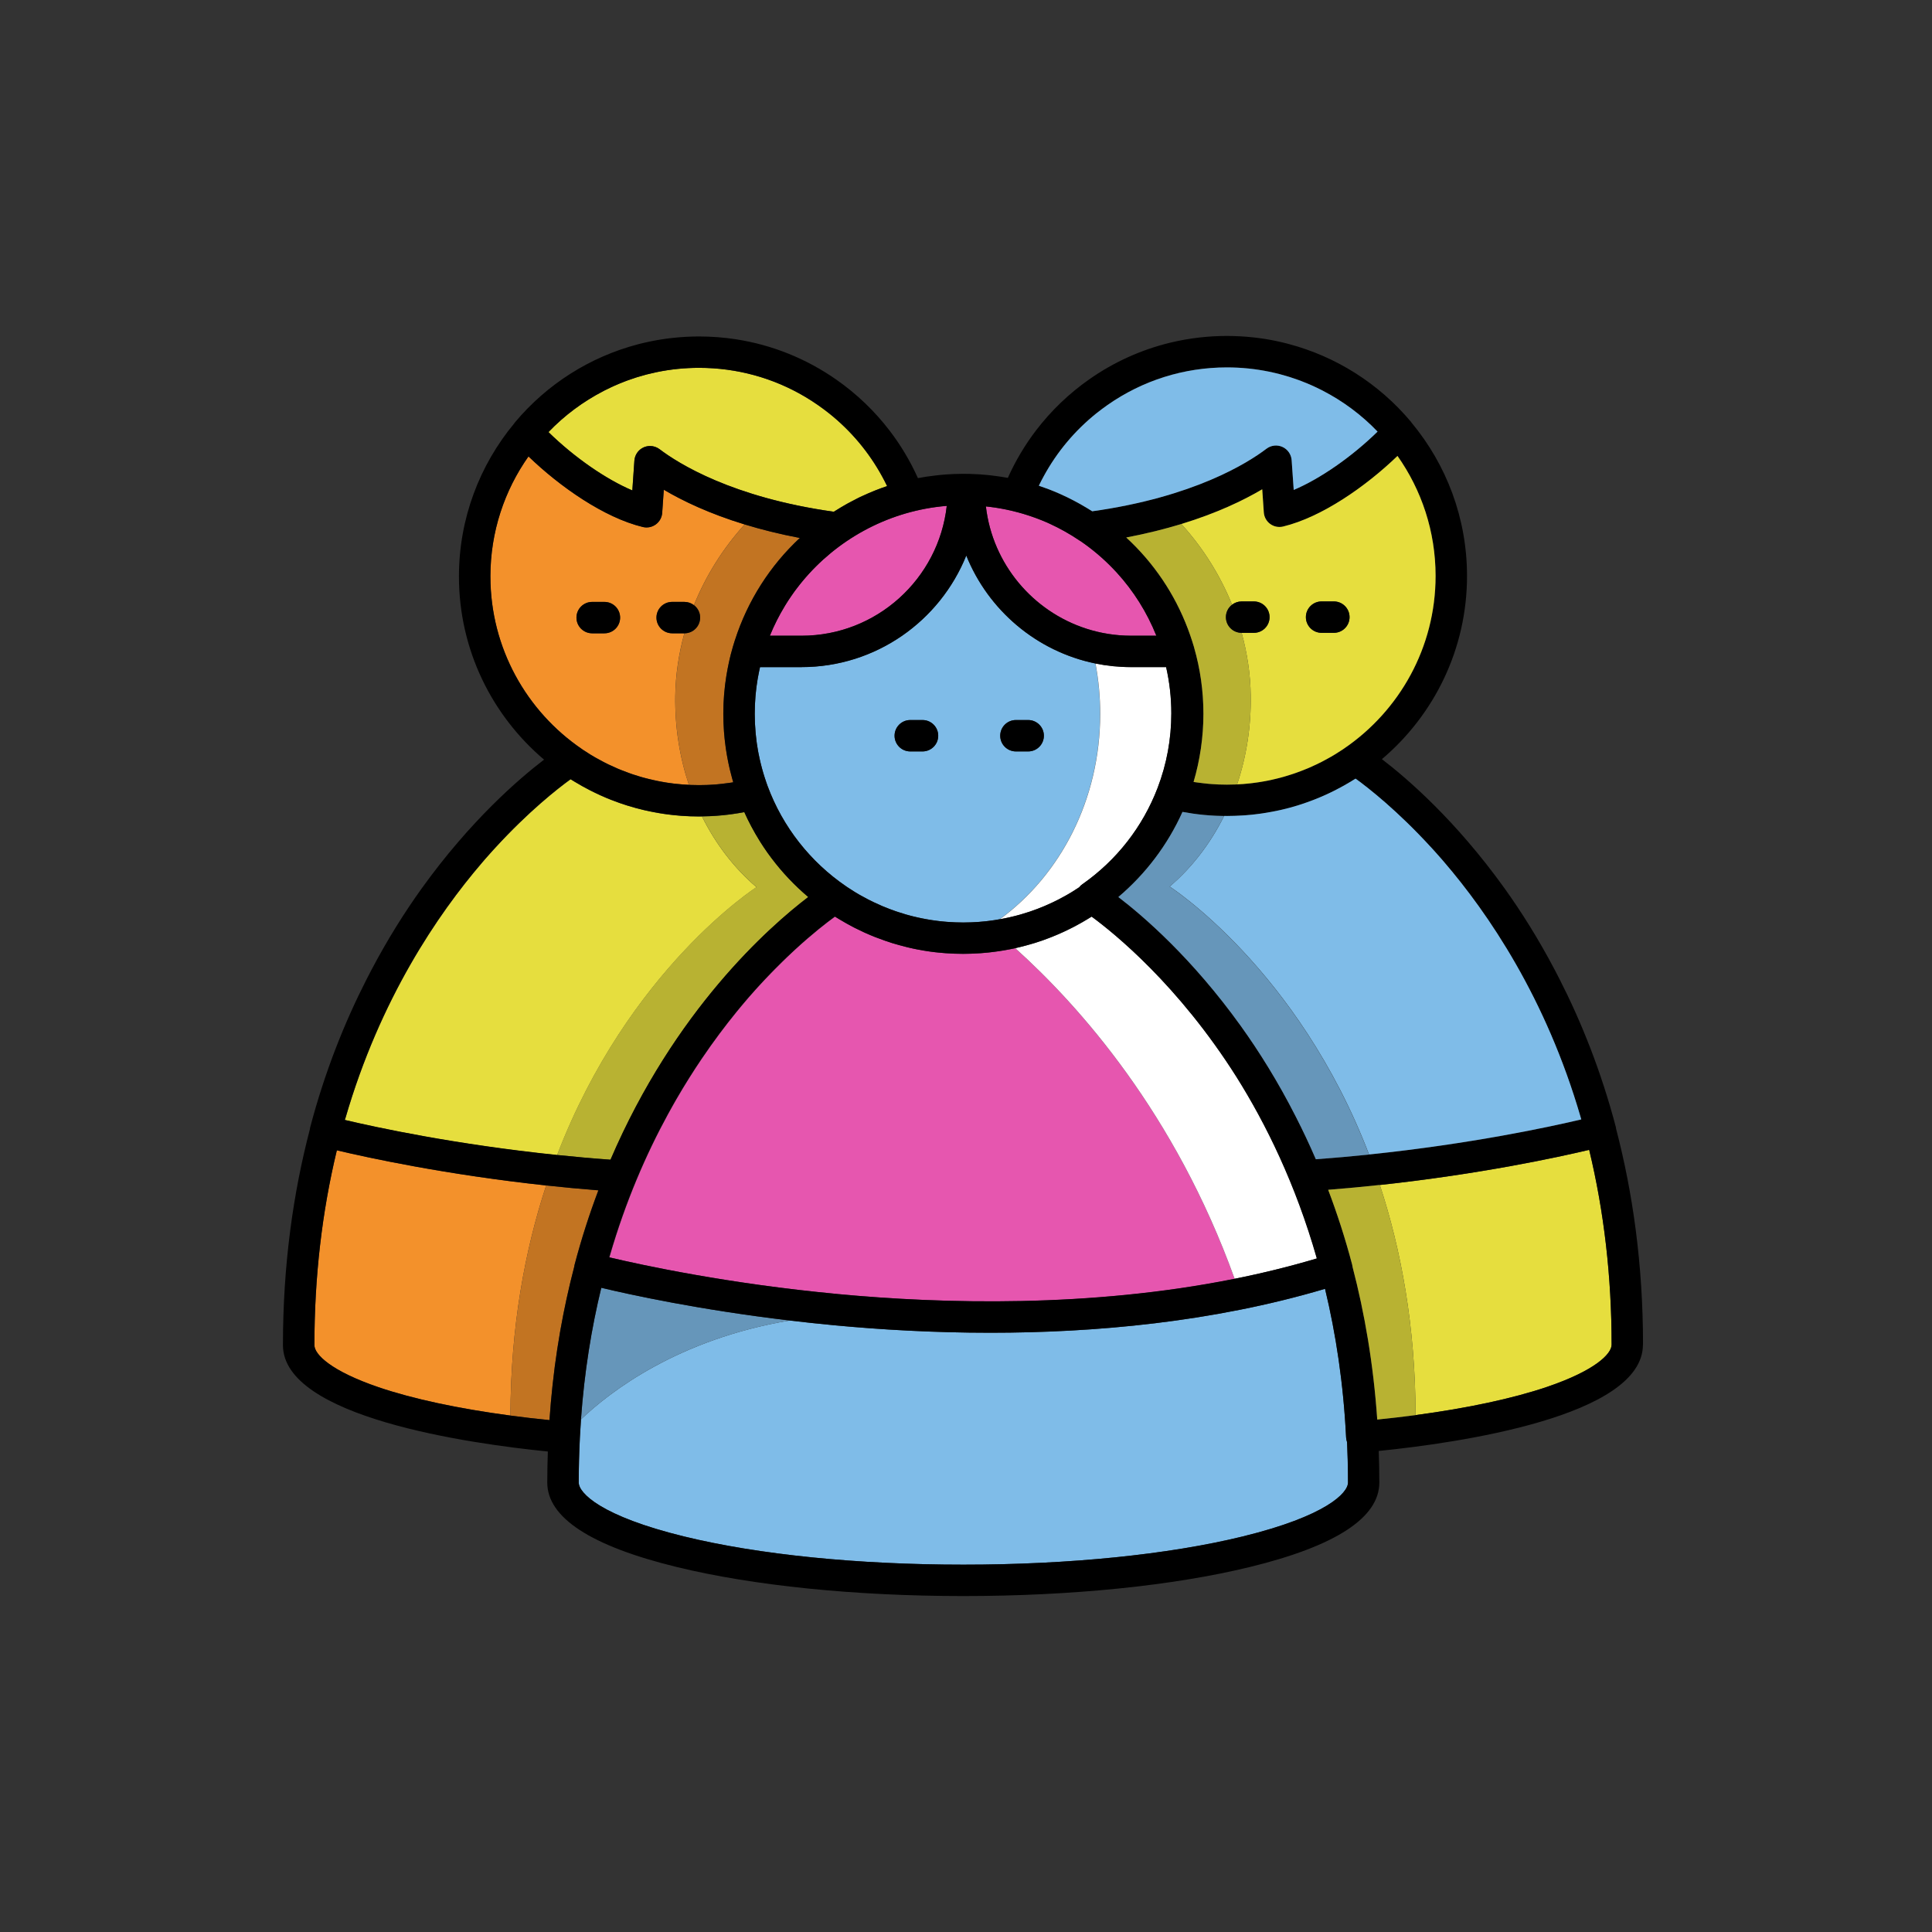
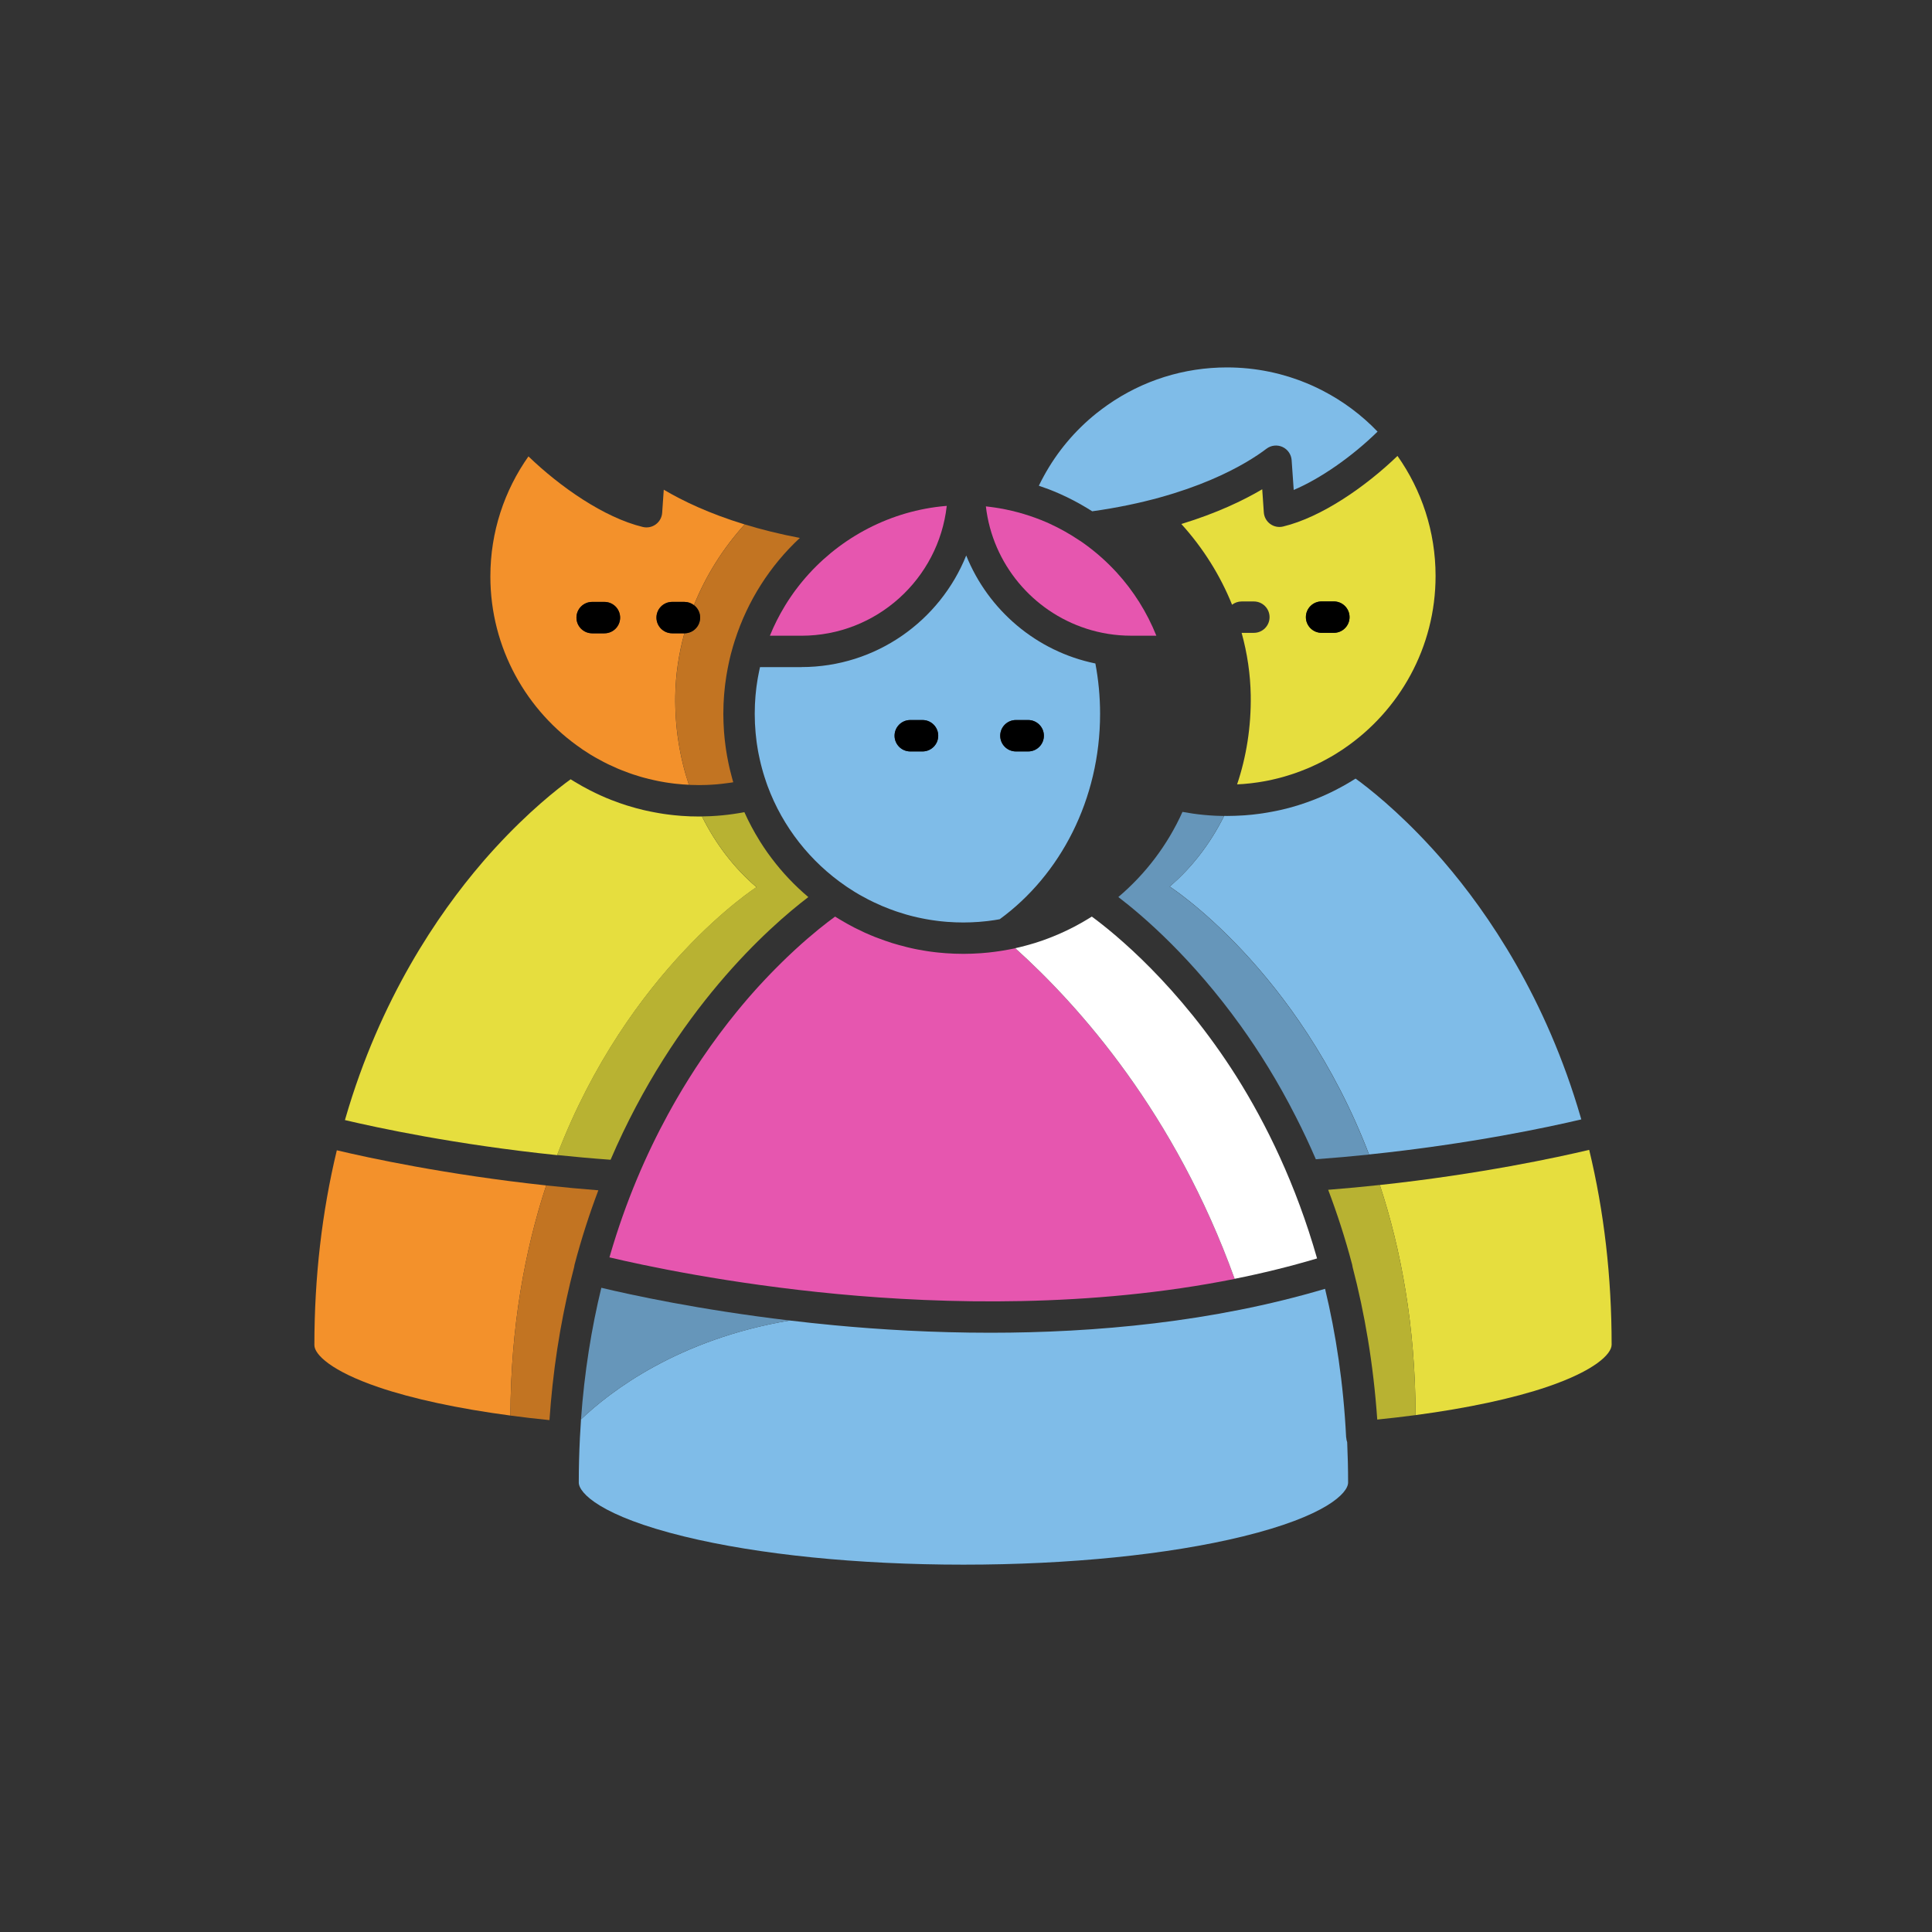
<svg xmlns="http://www.w3.org/2000/svg" id="Layer_1" data-name="Layer 1" viewBox="0 0 800 800">
  <rect x="0" y="0" width="800" height="800" fill="#333333" stroke="none" />
  <defs>
    <style>
      .cls-1 {
        fill: #fff;
      }

      .cls-2 {
        fill: #e656af;
      }

      .cls-3 {
        fill: #6696ba;
      }

      .cls-4 {
        fill: #b8b232;
      }

      .cls-5 {
        fill: #c27422;
      }

      .cls-6 {
        fill: #7fbce8;
      }

      .cls-7 {
        fill: #f3912b;
      }

      .cls-8 {
        fill: #e6de3e;
      }
    </style>
  </defs>
  <path class="cls-7" d="M139.47,476.32c-6.16,25.55-9.29,52.57-9.29,80.67,0,3.86,6.95,10.74,26.53,17.41,14.2,4.84,33.12,8.89,54.64,11.75.11-36.72,5.96-68.38,14.81-95.29-41.57-4.49-73.63-11.45-86.69-14.55Z" />
  <path class="cls-8" d="M313.2,367.34v-.02c-9.13-7.79-16.82-17.75-22.53-29.24-.4,0-.81.02-1.21.02-1.06,0-2.11-.02-3.16-.06-.13,0-.26,0-.39,0-.18,0-.36-.02-.54-.03h0c-.8-.03-1.59-.07-2.39-.13,0,0,0,0,0,0-.29-.02-.58-.03-.86-.05h0c-.52-.04-1.04-.09-1.56-.14-.48-.04-.96-.08-1.43-.13-.33-.03-.67-.08-1-.11,0,0,0,0,0,0-.68-.08-1.36-.16-2.03-.25,0,0,0,0,0,0-.43-.06-.86-.12-1.28-.18,0,0,0,0,0,0-.56-.08-1.12-.18-1.68-.27-.08-.01-.16-.02-.24-.04-.7-.12-1.4-.24-2.1-.38-.02,0-.03,0-.05-.01-.51-.1-1.02-.2-1.53-.3,0,0,0,0-.01,0-.56-.12-1.12-.24-1.67-.36,0,0-.01,0-.02,0-.36-.08-.72-.17-1.08-.25-.01,0-.02,0-.03,0-2.05-.49-4.09-1.04-6.11-1.67-.01,0-.02,0-.03-.01-.18-.05-.35-.11-.53-.16,0,0-.02,0-.03,0-2.21-.69-4.39-1.47-6.54-2.31-.02,0-.04-.01-.06-.02-.01,0-.02,0-.03-.01,0,0-.02,0-.03-.01-2.97-1.17-5.89-2.5-8.74-3.96-.02-.01-.04-.02-.06-.03-1.05-.54-2.09-1.1-3.12-1.67-1.03-.58-2.05-1.17-3.06-1.78,0,0-.02-.01-.03-.02-.04-.02-.07-.04-.11-.07-.01,0-.03-.02-.04-.02-.54-.33-1.08-.65-1.61-.98-5.56,4.03-17.37,13.33-31.07,28.25-.29.31-.58.63-.87.95-.43.48-.87.96-1.3,1.44-.75.84-1.51,1.69-2.27,2.56-.04.04-.07.08-.11.13-.33.38-.67.78-1,1.17-18.33,21.34-42.28,56.44-56.61,105.85-.07.25-.15.51-.22.76,13.16,3.11,45.74,10.15,87.87,14.52,29.53-76.99,82.54-110.93,82.54-110.93Z" />
  <path class="cls-6" d="M331.87,276.24h-17.16c-.02.1-.05.2-.07.31-.11.49-.22.98-.32,1.47-.17.84-.34,1.69-.49,2.53-.06.36-.12.71-.18,1.07-.14.86-.27,1.73-.39,2.6-.03.21-.05.41-.08.62-.12.97-.22,1.95-.31,2.93-.02.24-.04.48-.06.71-.08,1.04-.15,2.08-.2,3.13,0,.21-.02.42-.02.63-.04,1.1-.07,2.21-.07,3.32h0c0,1.21.03,2.42.08,3.63,0,.18.01.35.02.53.05,1.11.13,2.22.23,3.33.02.27.05.54.07.82.1,1.04.22,2.07.35,3.11.04.34.09.68.14,1.02.14.98.3,1.96.47,2.93.07.38.15.76.22,1.14.15.76.31,1.53.48,2.28.13.58.26,1.15.4,1.73.16.64.32,1.28.49,1.91.18.68.37,1.35.57,2.03.17.57.34,1.15.53,1.72.24.76.49,1.51.75,2.26.17.49.34.98.52,1.47,6.28,16.98,17.76,31.47,32.49,41.52.23.15.45.31.68.46.88.59,1.77,1.16,2.66,1.71.18.11.37.23.55.34.29.18.58.35.88.52.22.13.44.26.66.39.21.12.42.24.62.35.93.53,1.87,1.04,2.82,1.53.19.1.39.2.58.3,0,0,0,0,0,0,.7.36,1.41.7,2.12,1.04,1.02.49,2.05.96,3.09,1.4,0,0,0,0,0,0,.19.08.37.16.56.24,1.75.74,3.53,1.41,5.34,2.04.25.09.5.17.75.25.11.04.23.07.34.11.84.28,1.68.54,2.53.79.06.02.13.04.19.06.22.07.44.13.66.2.31.09.62.17.93.25.2.05.41.11.61.17.31.08.63.16.94.24.09.02.18.05.27.07.67.17,1.34.32,2.01.47.57.13,1.14.25,1.71.36.38.08.76.15,1.14.22.03,0,.06.01.09.02.64.12,1.29.23,1.94.34.37.06.73.12,1.1.17.36.05.73.1,1.09.15.42.06.84.12,1.27.17.31.04.63.07.94.11.54.06,1.09.11,1.64.16.33.03.66.07,1,.09.08,0,.16.01.24.02.02,0,.05,0,.07,0,.93.07,1.87.12,2.81.16.22,0,.45.02.67.03.03,0,.06,0,.1,0,.98.03,1.97.06,2.95.06s1.97-.02,2.95-.06c.26,0,.51-.02.77-.03.94-.04,1.87-.09,2.8-.16.11,0,.21-.02.32-.03.88-.07,1.76-.16,2.63-.25.32-.03.63-.07.95-.11.79-.09,1.57-.2,2.35-.32.37-.06.74-.12,1.11-.18.4-.06.8-.14,1.2-.21,25.05-18.28,41.56-49.55,41.56-85.06,0-7.15-.68-14.11-1.95-20.84-24.38-4.99-44.38-22.09-53.48-44.71-10.87,27.05-37.36,46.2-68.25,46.2ZM420.67,298.15h5.08c3.59,0,6.5,2.91,6.5,6.5s-2.91,6.5-6.5,6.5h-5.08c-3.59,0-6.5-2.91-6.5-6.5s2.91-6.5,6.5-6.5ZM388.5,304.65c0,3.59-2.91,6.5-6.5,6.5h-5.08c-3.59,0-6.5-2.91-6.5-6.5s2.91-6.5,6.5-6.5h5.08c3.59,0,6.5,2.91,6.5,6.5Z" />
  <path class="cls-7" d="M240.89,310.11s.01.01.02.02c.21.15.43.29.64.43.88.59,1.77,1.16,2.66,1.71.19.12.37.23.56.35,0,0,0,0,.01,0,.15.09.3.18.46.27.36.21.72.43,1.08.64.21.12.41.23.62.35.93.53,1.87,1.04,2.82,1.53.19.1.39.2.58.3.31.16.61.31.92.46.25.13.5.25.76.38,0,0,0,0,0,0,0,0,0,0,0,0,1.16.56,2.33,1.09,3.52,1.6.19.08.38.16.57.24.5.21,1.01.4,1.51.61.93.37,1.87.72,2.81,1.06.34.12.67.25,1.01.36.25.09.51.17.76.26.94.31,1.89.61,2.84.89.3.09.59.18.89.26,0,0,0,0,0,0,.19.05.38.1.56.15.32.09.65.18.97.26.41.11.82.21,1.23.31.66.16,1.32.32,1.98.46.57.13,1.15.25,1.72.37.41.08.83.16,1.24.24.64.12,1.29.23,1.94.34.36.06.72.12,1.09.17.79.12,1.58.22,2.37.32h0c.18.02.37.04.55.06.13.01.26.03.39.04.88.1,1.75.18,2.64.25.1,0,.21.02.31.02.78.06,1.55.1,2.33.14,0,0,0,0,0,0-3.82-11.39-5.84-23.85-5.64-36.88.14-8.68,1.42-17.38,3.77-25.86h-5.07c-3.59,0-6.5-2.91-6.5-6.5s2.91-6.5,6.5-6.5h5.08c1.49,0,2.86.51,3.95,1.35,4.87-12.06,11.95-23.44,21-33.42-14.64-4.47-25.62-9.72-33.49-14.38l-.66,9.57c-.13,1.91-1.1,3.66-2.64,4.79-1.54,1.13-3.51,1.53-5.37,1.08-16.07-3.88-34.34-16.68-47.36-29.23-9.93,14.07-15.77,31.21-15.77,49.7,0,29.64,15.01,55.84,37.83,71.41ZM245.2,249.24h5.08c3.59,0,6.5,2.91,6.5,6.5s-2.91,6.5-6.5,6.5h-5.08c-3.59,0-6.5-2.91-6.5-6.5s2.91-6.5,6.5-6.5Z" />
  <path class="cls-6" d="M557.41,595.27c-1.11-22.48-4.25-43-8.73-61.6-46.52,13.82-95.43,18.19-138.61,18.19-23.78,0-45.81-1.32-64.76-3.11-6.32-.6-12.43-1.26-18.31-1.96-46.34,7.79-74.37,29.44-86.42,40.94,0,0,0,0,0,0,0,.1-.01.2-.02.3,0,.04,0,.08,0,.13-.17,2.39-.31,4.8-.43,7.23-.3,6.11-.47,12.27-.47,18.49,0,4.34,9.18,13.92,43.6,22.33,30.82,7.53,71.9,11.68,115.68,11.68s84.86-4.15,115.68-11.68c34.41-8.41,43.6-17.99,43.6-22.33,0-5.68-.14-11.24-.38-16.69-.23-.61-.36-1.26-.39-1.92Z" />
  <path class="cls-2" d="M511.23,529.53c-24.64-68.45-64.2-112.91-90.83-136.89-.41.09-.82.17-1.23.26-.32.07-.65.13-.97.19-.17.03-.35.07-.52.1-.74.14-1.48.28-2.22.4,0,0-.01,0-.02,0-.61.1-1.23.2-1.84.29,0,0,0,0,0,0-.43.06-.87.12-1.3.18-.07,0-.14.02-.21.03-.6.08-1.2.16-1.8.22-.34.04-.68.08-1.02.12-.99.1-1.98.19-2.98.26-.09,0-.18.02-.27.02-.11,0-.22.01-.34.02-.09,0-.18,0-.27.01-.1,0-.21.01-.31.02-.69.04-1.38.08-2.07.11-.31.01-.62.03-.93.04-1.05.03-2.1.06-3.16.06s-2.11-.02-3.16-.06c-.13,0-.26,0-.39,0-.18,0-.36-.02-.54-.03-.8-.03-1.59-.07-2.38-.13,0,0,0,0,0,0-.29-.02-.58-.03-.86-.05-.35-.03-.7-.06-1.05-.09-.65-.05-1.3-.1-1.94-.17-.18-.02-.37-.04-.55-.06-.15-.02-.31-.04-.46-.05-.01,0-.03,0-.04,0-.67-.08-1.33-.16-1.99-.25-.43-.06-.87-.12-1.3-.18-.63-.09-1.25-.2-1.87-.3,0,0,0,0,0,0-.73-.12-1.46-.25-2.19-.39h-.02c-.5-.1-1.01-.2-1.51-.3-.54-.11-1.09-.23-1.63-.36-.03,0-.05-.01-.08-.02,0,0,0,0,0,0-.35-.08-.71-.16-1.06-.25h-.01c-.38-.09-.75-.2-1.13-.29-1.66-.42-3.31-.87-4.95-1.37-.03,0-.06-.02-.1-.03,0,0,0,0-.01,0-.17-.05-.34-.1-.51-.16,0,0,0,0,0,0-.94-.3-1.88-.61-2.81-.94-1.03-.36-2.05-.74-3.07-1.13-.24-.09-.49-.18-.74-.28,0,0-.02,0-.02,0,0,0,0,0,0,0,0,0,0,0-.01,0-.01,0-.02,0-.03-.01-1.39-.55-2.77-1.14-4.14-1.75-.09-.04-.19-.08-.28-.12-.35-.16-.69-.34-1.04-.5-.93-.44-1.86-.88-2.78-1.34-.17-.08-.34-.16-.51-.25,0,0,0,0,0,0-.58-.3-1.15-.62-1.73-.93-.37-.2-.74-.39-1.11-.6-.1-.05-.2-.1-.3-.16-1.04-.58-2.06-1.18-3.08-1.79-.01,0-.02-.01-.04-.02-.02-.02-.05-.03-.07-.05-.55-.34-1.11-.67-1.66-1.02,0,0,0,0,0,0,0,0,0,0,0,0-3.45,2.51-9.32,7.05-16.56,13.71,0,0,0,0-.01.01-1.05.96-2.12,1.97-3.22,3.02-.12.12-.24.23-.36.35-.51.49-1.02.98-1.54,1.49-.04.04-.09.09-.13.13-.95.93-1.92,1.89-2.9,2.89-.26.26-.52.52-.78.79-.39.4-.79.81-1.19,1.22-.37.38-.74.77-1.12,1.17-.34.36-.68.71-1.02,1.07-.73.77-1.46,1.55-2.2,2.36-.31.34-.62.67-.93,1.01-.42.46-.84.93-1.26,1.4-.76.85-1.53,1.72-2.3,2.6-.31.36-.63.73-.94,1.09-.71.83-1.43,1.67-2.15,2.54-.01.02-.03.03-.04.05-.68.81-1.37,1.64-2.05,2.48-4.64,5.69-9.56,12.2-14.51,19.53-3.49,5.16-7,10.72-10.45,16.69-.2.34-.39.68-.59,1.03-.34.6-.69,1.21-1.03,1.82-.59,1.06-1.19,2.12-1.78,3.21-.03.05-.05.1-.08.14-9.05,16.58-17.54,36.05-24.05,58.48-.08.28-.16.55-.24.83.03,0,.06.01.09.02,13.91,3.29,49.24,10.91,94.46,15.17,43.84,4.13,104.56,5.7,164.44-6.29Z" />
  <path class="cls-1" d="M511.23,529.53c11.45-2.29,22.87-5.08,34.14-8.44-8.77-30.74-21.08-55.74-33.29-75.18-24-37.95-50.46-59.38-59.98-66.37-.56.35-1.12.69-1.68,1.03,0,0,0,0,0,0,0,0-.02.01-.03.02-.56.34-1.14.67-1.71,1.01-.29.17-.58.35-.88.51-.25.14-.51.28-.76.42-.62.35-1.25.69-1.88,1.03-.19.1-.39.2-.58.3-3.94,2.05-8.01,3.82-12.16,5.31-.31.11-.62.23-.94.34-.4.14-.8.26-1.19.39-.54.18-1.09.37-1.63.54,0,0-.01,0-.02,0-.15.05-.3.09-.45.14,0,0-.01,0-.02,0-.41.13-.82.24-1.23.36-1.37.4-2.75.78-4.14,1.12-.28.07-.56.15-.84.21,0,0-.01,0-.02,0-.34.08-.68.16-1.02.24-.17.04-.34.08-.51.12,26.64,23.98,66.19,68.44,90.83,136.89Z" />
-   <path class="cls-1" d="M413.99,380.65c.24-.04.48-.08.72-.13.18-.03.35-.07.53-.1.24-.05.48-.09.72-.14.46-.09.92-.19,1.38-.29.1-.02.2-.04.31-.07.68-.15,1.36-.31,2.04-.48.07-.02.14-.04.21-.05.33-.08.66-.16.98-.25.52-.14,1.04-.28,1.56-.42.27-.08.54-.16.81-.24.1-.03.2-.07.31-.1.88-.26,1.76-.53,2.63-.82.06-.02.13-.04.19-.06.17-.06.35-.12.52-.18.04-.01.08-.03.12-.04,1.78-.61,3.53-1.28,5.26-2.01.17-.07.34-.15.52-.22.19-.08.37-.17.56-.25,1.59-.69,3.16-1.43,4.7-2.21.17-.09.34-.18.51-.26.99-.51,1.97-1.04,2.94-1.6.18-.1.36-.2.54-.31.28-.17.57-.34.85-.5.24-.14.49-.28.73-.43.14-.09.28-.17.42-.26.62-.38,1.23-.78,1.84-1.18.32-.21.64-.4.96-.62.22-.28.45-.54.72-.78.2-.18.41-.35.63-.5,14.2-9.96,24.97-23.76,31.15-39.89,3.77-9.85,5.68-20.24,5.68-30.87,0-6.56-.75-12.97-2.15-19.15h-14.49c-5.06,0-9.99-.51-14.77-1.49,1.27,6.73,1.95,13.7,1.95,20.84,0,35.52-16.52,66.78-41.56,85.06Z" />
-   <path class="cls-8" d="M261.82,203.07l.85-12.34c.17-2.38,1.62-4.48,3.8-5.47.86-.39,1.77-.58,2.69-.58,1.4,0,2.78.45,3.93,1.32,7.74,5.88,30.08,20,72.12,25.9.01,0,.03,0,.04,0,.55-.35,1.1-.68,1.65-1.02.39-.24.78-.48,1.17-.72.69-.41,1.38-.81,2.08-1.21.25-.14.5-.28.74-.42,1.25-.69,2.52-1.36,3.79-1.99.11-.05.21-.12.32-.17.39-.19.78-.39,1.17-.58.34-.16.68-.31,1.01-.46,3.31-1.54,6.69-2.89,10.14-4.05-.65-1.35-1.33-2.67-2.05-3.97-5.47-10.03-12.87-18.87-21.87-26.07-.06-.05-.13-.1-.2-.15-1.39-1.11-2.82-2.18-4.29-3.2-1.82-1.27-3.68-2.47-5.57-3.6-13.27-7.86-28.32-11.98-43.92-11.98-5.92,0-11.75.6-17.44,1.77,0,0-.01,0-.02,0-1.39.29-2.77.61-4.14.96-.1.03-.2.06-.3.08-1.25.33-2.49.68-3.71,1.06-.25.08-.49.16-.73.24-1.03.33-2.05.68-3.06,1.04-.45.16-.89.33-1.33.5-.76.29-1.52.59-2.28.91-.68.28-1.35.57-2.02.87-.47.21-.93.42-1.4.64-.92.43-1.84.87-2.75,1.34-.14.07-.27.14-.4.21-8.39,4.33-16.1,10.03-22.77,16.99,0,0,.02.02.03.03,10.62,10.41,23.74,19.49,34.69,24.13Z" />
  <path class="cls-3" d="M249,533.24c-4.04,16.62-7.01,34.77-8.42,54.49,12.06-11.51,40.08-33.16,86.42-40.94-37.62-4.47-65.88-10.65-78.01-13.55Z" />
  <path class="cls-2" d="M332.28,240.69c-.17.2-.33.4-.49.6-.34.42-.68.84-1.01,1.26-.53.68-1.06,1.37-1.58,2.07-.13.18-.26.36-.39.54-.39.54-.77,1.08-1.14,1.62-.35.51-.69,1.02-1.03,1.53-.2.3-.39.59-.58.89-.31.49-.62.99-.93,1.49-.07.11-.14.23-.21.35-2.34,3.86-4.39,7.91-6.11,12.15,0,.01-.01.03-.02.05h13.08c31.09,0,56.78-23.55,60.16-53.76-.18.01-.35.03-.53.04-.57.05-1.13.1-1.69.16-.09,0-.18.02-.27.03-22.59,2.49-43.09,13.89-57.25,30.97Z" />
  <path class="cls-2" d="M449.85,260.32c5.84,1.88,12.06,2.91,18.52,2.91h10.45c-3.86-9.66-9.43-18.5-16.37-26.12-.22-.24-.44-.47-.66-.7-.3-.32-.61-.64-.91-.96-4.07-4.23-8.59-8.06-13.48-11.41-.11-.06-.22-.12-.33-.19-3.98-2.7-8.16-5.04-12.49-7.03-.39-.18-.78-.36-1.18-.53-6.16-2.66-12.68-4.63-19.45-5.81-1.24-.22-2.49-.4-3.75-.56-.28-.04-.55-.07-.83-.1-.38-.05-.76-.1-1.14-.14,0,0,0,0,0,.01,2.76,23.82,19.41,43.47,41.61,50.62Z" />
  <path class="cls-5" d="M226.17,490.87c-8.85,26.91-14.7,58.57-14.81,95.29,5.25.7,10.64,1.33,16.16,1.88.05-.68.11-1.34.16-2.01.13-1.73.25-3.46.4-5.17.15-1.66.32-3.29.48-4.92.08-.8.15-1.61.24-2.41.27-2.52.57-5,.89-7.47,0-.04.01-.07.01-.11.32-2.42.66-4.81,1.02-7.17.05-.33.11-.66.16-.99.32-2.05.65-4.09,1-6.11.08-.49.18-.96.26-1.45.33-1.84.66-3.66,1.02-5.47.12-.6.24-1.19.36-1.79.33-1.66.67-3.32,1.03-4.95.15-.69.31-1.37.46-2.05.34-1.51.68-3.01,1.03-4.5.19-.78.38-1.55.57-2.32.33-1.36.67-2.71,1.02-4.05.04-.15.08-.3.11-.45.03-.32.09-.65.17-.97,2.87-10.9,6.2-21.16,9.85-30.8-7.44-.58-14.66-1.27-21.61-2.02Z" />
  <path class="cls-4" d="M313.21,367.32v.02s-53.02,33.94-82.55,110.93c7.14.74,14.54,1.41,22.17,1.96,26.59-61.95,65.63-96.39,81.88-108.77-5.67-4.79-10.75-10.16-15.17-16.03-.01-.02-.03-.03-.04-.05-.45-.6-.89-1.2-1.33-1.81-.1-.14-.21-.28-.31-.42-.34-.48-.68-.98-1.01-1.47-.19-.27-.38-.54-.56-.81-.24-.37-.48-.74-.72-1.11-.26-.41-.53-.81-.79-1.22-.1-.16-.19-.32-.29-.48-2.34-3.76-4.43-7.68-6.26-11.76-1.52.29-3.05.54-4.58.76-.07,0-.13.02-.2.03-2.94.42-5.9.7-8.86.85-.29.02-.59.03-.88.04-1.01.04-2.02.07-3.03.08,5.71,11.49,13.4,21.46,22.54,29.24Z" />
  <path class="cls-5" d="M289.91,255.74c0,3.59-2.91,6.5-6.5,6.5h0c-2.35,8.49-3.63,17.18-3.77,25.86-.2,13.03,1.81,25.49,5.64,36.88.16,0,.32.02.47.03.19,0,.38.01.57.02.06,0,.13,0,.19,0,.98.03,1.97.06,2.95.06,1.06,0,2.11-.03,3.17-.06.36-.01.72-.03,1.07-.05.7-.03,1.39-.08,2.09-.13.43-.03.86-.06,1.28-.1.64-.06,1.27-.13,1.91-.2.95-.1,1.89-.22,2.83-.36.35-.05.7-.1,1.06-.15.25-.04.5-.09.75-.13-.09-.32-.17-.64-.27-.96-.07-.26-.15-.52-.22-.79-.3-1.1-.59-2.2-.85-3.3-.09-.37-.18-.73-.26-1.1-.13-.57-.25-1.14-.37-1.71-.1-.46-.19-.93-.28-1.4-.12-.62-.24-1.24-.35-1.87-.14-.78-.26-1.56-.38-2.34-.07-.45-.13-.9-.19-1.35-.09-.64-.17-1.27-.24-1.91-.05-.39-.09-.79-.14-1.18-.1-.99-.19-1.98-.27-2.97-.02-.28-.04-.56-.05-.84-.05-.82-.1-1.64-.13-2.46-.01-.31-.03-.63-.04-.95-.03-1.07-.06-2.14-.06-3.21h0c0-1.2.03-2.39.07-3.58,0-.27.02-.55.03-.82.05-1.15.12-2.3.21-3.44.02-.21.04-.42.06-.64.08-.97.18-1.93.29-2.89.04-.31.07-.63.11-.94.13-1.04.28-2.08.44-3.12.06-.42.14-.83.21-1.24.12-.69.24-1.38.37-2.06.14-.76.3-1.51.46-2.27.12-.55.24-1.1.36-1.64.16-.68.32-1.35.49-2.02.04-.17.09-.34.14-.51.2-.76.41-1.52.63-2.28.02-.07.03-.14.05-.2.07-.24.15-.48.22-.72.12-.41.26-.82.38-1.23.07-.23.14-.46.21-.69.03-.11.07-.21.11-.32,5.23-16.22,14.51-30.74,26.84-42.21-8.44-1.61-16.03-3.52-22.83-5.6-9.05,9.98-16.14,21.35-21,33.42,1.55,1.19,2.55,3.05,2.55,5.15Z" />
  <path d="M420.67,311.15h5.08c3.59,0,6.5-2.91,6.5-6.5s-2.91-6.5-6.5-6.5h-5.08c-3.59,0-6.5,2.91-6.5,6.5s2.91,6.5,6.5,6.5Z" />
  <path d="M376.92,298.15c-3.59,0-6.5,2.91-6.5,6.5s2.91,6.5,6.5,6.5h5.08c3.59,0,6.5-2.91,6.5-6.5s-2.91-6.5-6.5-6.5h-5.08Z" />
  <path d="M289.91,255.74c0-2.1-1-3.96-2.55-5.15-1.1-.84-2.46-1.35-3.95-1.35h-5.08c-3.59,0-6.5,2.91-6.5,6.5s2.91,6.5,6.5,6.5h5.08c3.59,0,6.5-2.91,6.5-6.5Z" />
  <path d="M245.2,262.24h5.08c3.59,0,6.5-2.91,6.5-6.5s-2.91-6.5-6.5-6.5h-5.08c-3.59,0-6.5,2.91-6.5,6.5s2.91,6.5,6.5,6.5Z" />
  <path class="cls-8" d="M571.36,490.67c8.85,26.91,14.7,58.57,14.81,95.29,21.52-2.87,40.44-6.91,54.64-11.75,19.58-6.68,26.53-13.55,26.53-17.41,0-28.11-3.12-55.13-9.29-80.67-13.07,3.1-45.13,10.06-86.69,14.55Z" />
-   <path d="M680.34,556.8c0-33.56-4.33-63.26-11.11-89.23-.03-.32-.09-.65-.17-.97-6.13-23.26-14.35-43.65-23.32-61.23-.59-1.15-1.18-2.29-1.77-3.42-.03-.06-.06-.12-.09-.17-6.91-13.17-14.13-24.54-21-34.11-20.16-28.06-40.21-45.33-50.66-53.32,21.54-18.25,35.24-45.48,35.24-75.85,0-24.08-8.61-46.18-22.9-63.4-.09-.13-.16-.26-.27-.39-13.36-15.95-31.11-27.1-50.75-32.29-.27-.07-.54-.15-.82-.22-.45-.11-.89-.22-1.34-.33-.41-.1-.83-.2-1.24-.29-.38-.09-.76-.17-1.14-.25-.49-.1-.98-.21-1.47-.31-.34-.07-.68-.13-1.03-.2-.53-.1-1.06-.2-1.6-.29-.32-.06-.64-.11-.97-.16-.55-.09-1.11-.17-1.67-.25-.31-.04-.62-.09-.93-.13-.57-.08-1.14-.15-1.72-.21-.3-.04-.6-.07-.91-.1-.58-.06-1.17-.12-1.76-.17-.3-.03-.59-.06-.89-.08-.6-.05-1.2-.09-1.8-.12-.29-.02-.58-.04-.87-.05-.63-.03-1.26-.06-1.9-.08-.26,0-.52-.02-.77-.03-.89-.02-1.78-.04-2.67-.04-3.85,0-7.66.22-11.44.65-1.02.12-2.04.25-3.06.4-2.03.3-4.05.65-6.05,1.07-1,.21-2,.44-2.99.68-11.91,2.89-23.21,7.98-33.42,15.13-8.46,5.93-15.85,13.04-22.01,21.09-4.65,6.08-8.59,12.7-11.75,19.75-1.67-.31-3.36-.57-5.06-.79-.6-.08-1.21-.16-1.81-.23-.45-.05-.89-.11-1.34-.15-1.05-.11-2.11-.2-3.17-.27-.33-.02-.66-.04-1-.06-1.12-.07-2.25-.12-3.38-.15-.03,0-.06,0-.1,0,0,0,0,0-.01,0-.85-.02-1.71-.03-2.57-.03h0c-1.2,0-2.4.03-3.6.07-.31.01-.62.02-.92.04-1.1.05-2.19.11-3.28.2-.44.03-.87.08-1.31.12-.65.06-1.3.13-1.95.2-1.35.15-2.69.32-4.02.52-.01,0-.03,0-.04,0-1.23.19-2.45.4-3.67.63-3.15-7.01-7.07-13.59-11.7-19.64-6.16-8.05-13.55-15.17-22.01-21.09-12.56-8.8-26.78-14.48-41.75-16.78-4.99-.76-10.07-1.15-15.2-1.15-.89,0-1.78.01-2.67.04-.26,0-.52.02-.77.03-.63.02-1.27.04-1.9.08-.29.02-.58.04-.87.06-.6.04-1.2.08-1.8.12-.3.02-.6.05-.89.08-.59.05-1.17.11-1.75.17-.3.03-.61.07-.91.1-.57.07-1.14.14-1.71.21-.31.04-.62.09-.93.13-.56.08-1.11.16-1.66.25-.32.05-.65.11-.97.16-.53.09-1.06.19-1.59.29-.34.06-.69.13-1.03.2-.49.1-.97.2-1.46.3-.38.08-.77.16-1.15.25-.41.09-.83.19-1.24.29-.45.11-.9.22-1.35.33-.27.07-.54.14-.81.21-19.64,5.19-37.39,16.34-50.76,32.3-.1.12-.18.26-.27.39-14.29,17.22-22.9,39.32-22.9,63.39,0,30.37,13.7,57.6,35.24,75.85-10.46,7.99-30.5,25.26-50.66,53.32-6.87,9.57-14.09,20.94-21.01,34.12-.02.05-.05.09-.07.14-.6,1.14-1.19,2.29-1.79,3.45-8.96,17.57-17.18,37.96-23.31,61.22-.08.32-.14.64-.17.97-6.78,25.96-11.11,55.67-11.11,89.23,0,29.89,77.32,40.79,109.69,44.04-.14,4.22-.24,8.49-.24,12.84,0,14.52,18,26.28,53.51,34.96,31.8,7.77,73.98,12.05,118.76,12.05s86.96-4.28,118.76-12.05c35.51-8.68,53.51-20.44,53.51-34.96,0-4.43-.1-8.77-.24-13.07,32.55-3.28,109.39-14.22,109.39-44.01ZM592.33,350.67c.3.33.6.65.9.98.42.47.85.94,1.28,1.42.76.85,1.52,1.71,2.29,2.59.03.04.07.07.1.11.3.34.61.7.91,1.06,18.35,21.33,42.35,56.47,56.71,105.97.07.25.15.5.22.76-13.16,3.11-45.74,10.15-87.87,14.52-7.09.73-14.43,1.4-22.01,1.95-2.64-6.13-5.4-11.96-8.24-17.52-7.47-14.73-15.38-27.3-22.88-37.74-20.16-28.06-40.21-45.33-50.66-53.32,11.29-9.56,20.43-21.59,26.56-35.25,1.41.26,2.82.49,4.24.69.07,0,.13.02.2.03,2.94.42,5.9.7,8.86.85.29.02.59.03.88.04,1.01.04,2.02.07,3.03.08.4,0,.81.02,1.21.02,1.06,0,2.11-.02,3.16-.06.31,0,.62-.02.93-.04.41-.02.82-.04,1.23-.06.39-.02.77-.04,1.16-.06,0,0,0,0,0,0,.29-.02.57-.03.86-.05h0c1-.07,1.99-.16,2.98-.26,0,0,0,0,0,0,.33-.03.66-.08.99-.11h.02c.68-.08,1.35-.16,2.02-.25,0,0,0,0,.01,0,.43-.06.85-.12,1.27-.18,0,0,0,0,.01,0,.62-.09,1.25-.19,1.87-.3.02,0,.04,0,.06-.01.69-.12,1.37-.24,2.06-.37.03,0,.07-.01.1-.02.5-.1,1-.19,1.5-.29,0,0,.02,0,.02,0,.55-.11,1.1-.24,1.66-.36.01,0,.03,0,.04,0,.35-.08.71-.16,1.06-.25.02,0,.04,0,.06-.01,1.02-.24,2.04-.5,3.06-.78,1.01-.28,2.02-.57,3.02-.87.02,0,.04-.01.07-.02.17-.05.34-.1.5-.16.02,0,.04-.01.05-.02,2.19-.69,4.36-1.46,6.5-2.3.03-.01.07-.03.1-.04,0,0,0,0,0,0,.02,0,.03-.01.05-.02,1.49-.59,2.96-1.21,4.41-1.87,1.45-.66,2.89-1.35,4.31-2.08.03-.02.06-.03.09-.05,1.04-.54,2.08-1.09,3.1-1.66,1.03-.58,2.04-1.17,3.05-1.78,0,0,.01,0,.02-.01.04-.03.09-.05.13-.08,0,0,.02-.01.03-.02.54-.33,1.08-.64,1.61-.98,5.56,4.04,17.36,13.33,31.05,28.23ZM346.79,535.82c-45.22-4.26-80.54-11.88-94.46-15.17-.03,0-.06-.01-.09-.02.08-.28.16-.55.24-.83,6.51-22.43,15-41.9,24.05-58.48.03-.05.05-.1.08-.14.59-1.09,1.19-2.15,1.78-3.21.34-.61.68-1.22,1.03-1.82.2-.34.39-.68.59-1.03,3.46-5.98,6.97-11.54,10.45-16.69,4.96-7.33,9.87-13.84,14.51-19.53.69-.84,1.37-1.67,2.05-2.48.01-.02.03-.03.04-.05.73-.87,1.44-1.71,2.15-2.54.31-.36.63-.74.94-1.09.77-.89,1.54-1.75,2.3-2.6.42-.47.84-.94,1.26-1.4.31-.34.62-.68.93-1.01.74-.81,1.47-1.59,2.2-2.36.34-.36.68-.72,1.02-1.07.37-.39.75-.78,1.12-1.17.4-.41.79-.82,1.19-1.22.26-.27.52-.53.78-.79.98-.99,1.95-1.96,2.9-2.89.04-.04.09-.09.13-.13.52-.51,1.03-1,1.54-1.49.12-.12.24-.23.36-.35,1.1-1.05,2.18-2.06,3.22-3.02,0,0,0,0,.01-.01,7.24-6.66,13.11-11.21,16.56-13.71,0,0,0,0,0,0,0,0,0,0,0,0,.55.35,1.11.68,1.66,1.02.02.02.05.03.07.05.01,0,.02.01.04.02,1.01.62,2.04,1.21,3.08,1.79.1.06.2.11.3.16.37.2.74.4,1.11.6.58.31,1.15.63,1.73.93,0,0,0,0,0,0,.17.09.34.16.51.25.92.47,1.85.91,2.78,1.34.35.16.69.34,1.04.5.09.04.18.08.28.12,1.37.61,2.75,1.2,4.14,1.75.01,0,.02,0,.03.01,0,0,0,0,.01,0,0,0,0,0,0,0,0,0,.02,0,.02,0,.24.1.49.18.74.28,1.02.39,2.04.77,3.07,1.13.93.32,1.87.64,2.81.94,0,0,0,0,0,0,.17.05.34.11.51.16,0,0,0,0,.01,0,.03,0,.06.02.1.03,1.64.5,3.29.95,4.95,1.37.38.09.75.2,1.13.29h.01c.35.09.71.17,1.06.25,0,0,0,0,0,0,.03,0,.05.01.08.02.54.12,1.09.24,1.63.36.5.1,1,.2,1.51.3h.02c.73.14,1.46.27,2.19.4,0,0,0,0,0,0,.62.1,1.25.21,1.87.3.43.06.87.12,1.3.18.66.09,1.33.17,1.99.25.01,0,.03,0,.04,0,.15.02.31.03.46.05.18.02.37.04.55.06.64.07,1.29.12,1.94.17.35.03.7.07,1.05.09.29.02.58.04.86.05,0,0,0,0,0,0,.79.05,1.59.09,2.38.13.18,0,.36.02.54.03.13,0,.26,0,.39,0,1.05.03,2.11.06,3.16.06s2.11-.02,3.16-.06c.31,0,.62-.02.93-.04.69-.03,1.38-.07,2.07-.11.1,0,.21,0,.31-.02.09,0,.18,0,.27-.01.11,0,.22-.01.34-.02.09,0,.18-.02.27-.02,1-.07,1.99-.16,2.98-.26.34-.04.68-.08,1.02-.12.6-.07,1.2-.14,1.8-.22.07,0,.14-.02.21-.03.43-.06.87-.12,1.3-.18,0,0,0,0,0,0,.62-.09,1.23-.19,1.84-.29,0,0,.01,0,.02,0,.74-.12,1.48-.26,2.22-.4.17-.03.35-.07.52-.1.32-.06.65-.12.97-.19.41-.08.82-.17,1.23-.26.17-.04.34-.08.51-.12.34-.08.68-.16,1.02-.24,0,0,.01,0,.02,0,.28-.07.56-.14.84-.21,1.39-.34,2.77-.72,4.14-1.12.41-.12.83-.23,1.23-.36,0,0,.01,0,.02,0,.15-.05.3-.09.45-.14,0,0,.01,0,.02,0,.55-.17,1.09-.36,1.63-.54.4-.13.8-.26,1.19-.39.31-.11.62-.23.94-.34,4.16-1.49,8.22-3.26,12.16-5.31.19-.1.39-.19.58-.3.63-.33,1.25-.68,1.88-1.03.25-.14.51-.27.76-.42.29-.17.58-.34.88-.51.57-.33,1.15-.66,1.71-1.01,0,0,.02-.01.03-.02,0,0,0,0,0,0,.56-.34,1.13-.68,1.68-1.03,9.53,6.99,35.98,28.42,59.98,66.37,12.21,19.44,24.52,44.43,33.29,75.18-11.27,3.36-22.69,6.15-34.14,8.44-59.88,11.99-120.6,10.42-164.44,6.29ZM594.45,238.51c0,29.65-15.02,55.86-37.84,71.42,0,0-.02.01-.02.02-.2.14-.4.27-.61.41-.9.6-1.82,1.19-2.74,1.76-.17.1-.33.21-.5.31-.14.08-.27.16-.41.24-.38.23-.75.45-1.13.67,0,0-.01,0-.02.01-.19.11-.39.22-.58.33-.95.54-1.9,1.06-2.87,1.56-.18.1-.37.19-.55.29-.72.37-1.44.71-2.16,1.06-1,.47-2,.93-3.01,1.37-.02,0-.04.02-.05.02-.18.08-.37.16-.55.23-.28.12-.57.22-.85.34-1.37.56-2.76,1.09-4.16,1.58-.11.04-.23.08-.34.12-.25.08-.5.17-.74.25-.95.32-1.91.62-2.87.9-.29.09-.58.17-.87.26-.51.14-1.03.28-1.54.42-.41.11-.81.21-1.22.31-.66.16-1.32.32-1.99.47-.57.13-1.14.25-1.72.37,0,0,0,0,0,0-.41.08-.82.16-1.23.24,0,0,0,0,0,0-.64.12-1.29.23-1.93.33-.36.06-.73.12-1.09.17-.79.12-1.58.22-2.37.32,0,0,0,0,0,0-.31.04-.62.07-.94.11,0,0,0,0,0,0-.88.1-1.75.18-2.64.25-.08,0-.16.01-.24.02-.02,0-.05,0-.07,0,0,0,0,0,0,0-.78.06-1.55.1-2.33.14,0,0,0,0,0,0-.16,0-.32.02-.48.03-.2,0-.39.02-.59.02-.06,0-.12,0-.18,0-.98.03-1.97.06-2.95.06-1.06,0-2.11-.03-3.17-.06-.36-.01-.72-.03-1.07-.05-.7-.03-1.39-.08-2.09-.13-.43-.03-.86-.06-1.28-.1-.64-.06-1.27-.13-1.91-.2-.95-.1-1.89-.22-2.83-.36-.35-.05-.7-.1-1.06-.15-.14-.02-.28-.05-.43-.07,2.65-8.94,4.08-18.4,4.08-28.19s-1.35-18.72-3.85-27.44c-.02-.07-.03-.15-.05-.22-.12-.42-.26-.84-.39-1.26-.11-.37-.22-.73-.34-1.1-.28-.9-.58-1.79-.89-2.67-.27-.77-.55-1.53-.83-2.29-.03-.07-.05-.14-.08-.22-5.45-14.45-14.12-27.33-25.53-37.83,8.43-1.6,16.02-3.51,22.82-5.59,14.64-4.47,25.62-9.72,33.49-14.38l.66,9.57c.13,1.91,1.1,3.66,2.64,4.79,1.54,1.13,3.51,1.52,5.37,1.08,16.06-3.88,34.34-16.68,47.36-29.23,9.93,14.07,15.77,31.21,15.77,49.7ZM430.16,201.11c.65-1.35,1.34-2.68,2.06-3.99,5.47-10.03,12.87-18.87,21.87-26.07.06-.05.13-.1.2-.15,1.39-1.11,2.82-2.18,4.29-3.2,14.55-10.19,31.66-15.58,49.49-15.58,5.92,0,11.75.6,17.44,1.77,0,0,.02,0,.03,0,1.39.29,2.76.61,4.13.96.1.03.21.06.31.08,1.24.33,2.48.68,3.7,1.06.25.08.5.16.74.24,1.02.33,2.04.67,3.05,1.04.45.16.9.33,1.35.5.76.29,1.52.59,2.27.9.68.28,1.36.57,2.03.87.46.21.92.42,1.38.63.93.43,1.85.88,2.76,1.34.13.07.26.13.38.2,8.4,4.33,16.11,10.03,22.78,16.99,0,0-.02.02-.03.03-10.62,10.41-23.74,19.49-34.69,24.13l-.86-12.34c-.17-2.38-1.62-4.48-3.8-5.47-2.18-.99-4.72-.7-6.62.74-7.74,5.88-30.08,20-72.12,25.9-.02,0-.03,0-.04,0-.42-.27-.84-.52-1.26-.78-.32-.2-.64-.4-.97-.6-3.58-2.17-7.27-4.1-11.07-5.79-.11-.05-.23-.1-.34-.15-.74-.32-1.48-.64-2.23-.95-.41-.17-.81-.33-1.22-.49-.61-.24-1.22-.48-1.83-.71-.82-.31-1.65-.6-2.47-.88-.23-.08-.47-.17-.7-.25,0,0,0,0,0,0ZM409.37,209.83c.28.03.55.07.83.1,1.26.16,2.51.34,3.75.56,6.77,1.18,13.29,3.14,19.45,5.81.39.17.79.35,1.18.53,4.33,1.99,8.51,4.32,12.49,7.03.11.07.22.12.33.19,4.9,3.35,9.41,7.17,13.48,11.41.31.32.61.63.91.96.22.23.44.47.66.7,6.95,7.62,12.51,16.46,16.37,26.12h-10.45c-6.46,0-12.68-1.03-18.52-2.91-22.2-7.16-38.85-26.8-41.61-50.62,0,0,0,0,0-.01.38.04.76.1,1.14.14ZM400.12,230.03c9.09,22.62,29.1,39.72,53.48,44.71,4.77.98,9.71,1.49,14.77,1.49h14.49c1.4,6.18,2.15,12.6,2.15,19.15,0,10.64-1.91,21.02-5.68,30.87-6.18,16.13-16.95,29.93-31.15,39.89-.22.16-.43.32-.63.5-.26.24-.5.51-.72.78-.32.21-.64.41-.96.62-.61.4-1.22.8-1.84,1.18-.14.09-.28.18-.42.26-.24.15-.48.29-.73.43-.28.17-.57.34-.85.5-.18.1-.36.2-.54.31-.97.55-1.95,1.08-2.94,1.6-.17.09-.34.18-.51.26-1.54.79-3.11,1.52-4.7,2.21-.19.08-.37.17-.56.25-.17.07-.34.15-.52.22-1.72.72-3.48,1.39-5.26,2.01-.04.01-.08.03-.12.04-.17.06-.35.12-.52.18-.06.02-.13.04-.19.06-.87.29-1.75.56-2.63.82-.1.03-.2.07-.31.1-.27.08-.54.16-.81.24-.52.15-1.04.29-1.56.42-.33.09-.65.17-.98.25-.07.02-.14.04-.21.05-.68.17-1.36.33-2.04.48-.1.02-.2.04-.31.07-.46.1-.92.2-1.38.29-.24.05-.48.09-.72.14-.18.03-.35.07-.53.1-.24.04-.48.08-.72.13-.4.07-.8.14-1.2.21-.37.06-.74.12-1.11.18-.78.12-1.57.22-2.35.32-.31.04-.63.07-.95.11-.87.1-1.75.18-2.63.25-.11,0-.21.02-.32.03-.93.07-1.87.12-2.8.16-.26.01-.51.02-.77.03-.98.03-1.97.06-2.95.06s-1.97-.02-2.95-.06c-.03,0-.06,0-.1,0-.22,0-.45-.02-.67-.03-.94-.04-1.87-.09-2.81-.16-.02,0-.05,0-.07,0-.08,0-.16-.01-.24-.02-.33-.03-.66-.06-1-.09-.55-.05-1.09-.1-1.64-.16-.31-.03-.63-.07-.94-.11-.42-.05-.84-.11-1.27-.17-.36-.05-.73-.09-1.09-.15-.37-.05-.73-.11-1.1-.17-.65-.1-1.29-.22-1.94-.34-.03,0-.06-.01-.09-.02-.38-.07-.76-.14-1.14-.22-.57-.11-1.14-.24-1.71-.36-.67-.15-1.34-.31-2.01-.47-.09-.02-.18-.05-.27-.07-.31-.08-.63-.16-.94-.24-.21-.05-.41-.11-.61-.17-.31-.08-.62-.16-.93-.25-.22-.06-.44-.13-.66-.2-.06-.02-.13-.04-.19-.06-.85-.25-1.69-.52-2.53-.79-.11-.04-.23-.07-.34-.11-.25-.08-.5-.17-.75-.25-1.81-.62-3.59-1.3-5.34-2.04-.19-.08-.37-.16-.56-.24,0,0,0,0,0,0-1.04-.45-2.07-.92-3.09-1.4-.71-.34-1.42-.68-2.12-1.04,0,0,0,0,0,0-.2-.1-.39-.2-.58-.3-.95-.49-1.89-1-2.82-1.53-.21-.12-.42-.23-.62-.35-.22-.13-.44-.26-.66-.39-.29-.17-.59-.34-.88-.52-.18-.11-.37-.23-.55-.34-.9-.55-1.78-1.12-2.66-1.71-.23-.15-.45-.3-.68-.46-14.73-10.05-26.21-24.54-32.49-41.52-.18-.49-.35-.98-.52-1.47-.26-.75-.51-1.5-.75-2.26-.18-.57-.36-1.14-.53-1.72-.2-.67-.39-1.35-.57-2.03-.17-.64-.33-1.27-.49-1.91-.14-.57-.28-1.15-.4-1.73-.17-.76-.33-1.52-.48-2.28-.07-.38-.15-.76-.22-1.14-.17-.97-.33-1.95-.47-2.93-.05-.34-.1-.68-.14-1.02-.14-1.03-.25-2.07-.35-3.11-.03-.27-.05-.54-.07-.82-.09-1.11-.17-2.22-.23-3.33,0-.18-.01-.35-.02-.53-.05-1.21-.08-2.42-.08-3.63h0c0-1.11.03-2.22.07-3.33,0-.21.01-.42.02-.63.05-1.05.11-2.09.2-3.13.02-.24.04-.48.06-.71.09-.98.19-1.96.31-2.93.03-.21.05-.41.08-.62.11-.87.25-1.74.39-2.6.06-.36.12-.72.18-1.07.15-.85.31-1.69.49-2.53.1-.49.21-.98.32-1.47.02-.1.05-.2.07-.31h17.16c30.89,0,57.38-19.15,68.25-46.2ZM389.54,209.71c.09,0,.18-.02.27-.03.56-.06,1.13-.11,1.69-.16.18-.01.35-.03.53-.04-3.38,30.2-29.07,53.76-60.16,53.76h-13.08s.01-.03.02-.05c1.72-4.24,3.78-8.3,6.11-12.15.07-.12.14-.23.21-.35.3-.5.61-.99.93-1.49.19-.3.39-.6.58-.89.34-.51.68-1.03,1.03-1.53.38-.55.76-1.09,1.14-1.62.13-.18.26-.36.39-.54.51-.7,1.04-1.39,1.58-2.07.33-.42.67-.84,1.01-1.26.16-.2.33-.4.49-.6,14.16-17.09,34.66-28.48,57.25-30.97ZM249.87,161.93c.14-.07.27-.14.4-.21.91-.46,1.82-.91,2.75-1.34.47-.22.93-.43,1.4-.64.67-.3,1.34-.59,2.02-.87.76-.31,1.52-.62,2.28-.91.44-.17.89-.34,1.33-.5,1.01-.37,2.04-.72,3.06-1.04.24-.08.49-.16.73-.24,1.23-.38,2.47-.73,3.71-1.06.1-.03.2-.06.3-.08,1.37-.35,2.75-.67,4.14-.96,0,0,.01,0,.02,0,5.68-1.17,11.52-1.77,17.44-1.77,15.6,0,30.66,4.12,43.92,11.98,1.9,1.12,3.75,2.32,5.57,3.6,1.47,1.03,2.89,2.1,4.29,3.2.07.05.13.1.2.15,9,7.2,16.4,16.04,21.87,26.07.71,1.31,1.4,2.63,2.05,3.97-3.45,1.15-6.83,2.51-10.14,4.05-.34.16-.68.3-1.01.46-.39.19-.78.39-1.17.58-.11.05-.21.12-.32.17-1.28.64-2.54,1.3-3.79,1.99-.25.14-.5.28-.74.42-.7.39-1.39.79-2.08,1.21-.39.23-.78.48-1.17.72-.55.34-1.11.67-1.65,1.02-.01,0-.03,0-.04,0-42.05-5.9-64.39-20.02-72.12-25.9-1.15-.87-2.54-1.32-3.93-1.32-.91,0-1.83.19-2.69.58-2.17.99-3.63,3.09-3.8,5.47l-.85,12.34c-10.95-4.64-24.06-13.72-34.69-24.13,0,0-.02-.02-.03-.03,6.67-6.96,14.38-12.65,22.77-16.99ZM203.07,238.7c0-18.49,5.84-35.64,15.77-49.7,13.02,12.55,31.3,25.35,47.36,29.23,1.86.45,3.82.06,5.37-1.08,1.54-1.13,2.51-2.88,2.64-4.79l.66-9.57c7.87,4.65,18.85,9.9,33.49,14.38,6.8,2.08,14.39,3.99,22.83,5.6-12.33,11.47-21.61,25.99-26.84,42.21-.04.11-.07.21-.11.32-.07.23-.14.46-.21.69-.13.41-.26.82-.38,1.23-.08.24-.15.48-.22.72-.02.07-.03.14-.05.2-.22.76-.43,1.52-.63,2.28-.04.17-.09.34-.14.51-.17.67-.34,1.34-.49,2.02-.13.54-.25,1.09-.36,1.64-.16.75-.32,1.51-.46,2.27-.13.69-.26,1.37-.37,2.06-.07.41-.14.83-.21,1.24-.16,1.03-.31,2.07-.44,3.12-.04.31-.07.63-.11.94-.11.96-.21,1.92-.29,2.89-.02.21-.04.42-.06.64-.09,1.14-.16,2.29-.21,3.44-.01.27-.02.55-.03.82-.04,1.19-.07,2.38-.07,3.58h0c0,1.08.02,2.15.06,3.21.01.32.02.63.04.95.03.82.08,1.64.13,2.46.02.28.03.56.05.84.07,1,.16,1.99.27,2.97.04.39.09.79.14,1.18.07.64.16,1.28.24,1.91.06.45.12.9.19,1.35.12.78.25,1.56.38,2.34.11.62.23,1.25.35,1.87.09.47.18.93.28,1.4.12.57.24,1.14.37,1.71.08.37.17.73.26,1.1.27,1.1.55,2.2.85,3.3.07.26.14.52.22.79.09.32.17.64.27.96-.25.04-.5.09-.75.13-.35.05-.7.1-1.06.15-.94.14-1.88.26-2.83.36-.64.07-1.27.14-1.91.2-.43.04-.86.07-1.28.1-.69.05-1.39.09-2.09.13-.36.02-.72.04-1.07.05-1.06.04-2.11.06-3.17.06-.99,0-1.97-.02-2.95-.06-.06,0-.13,0-.19,0-.19,0-.38-.01-.57-.02-.16,0-.32-.02-.47-.03,0,0,0,0,0,0-.78-.04-1.56-.08-2.33-.14-.1,0-.21-.02-.31-.02-.88-.07-1.76-.16-2.64-.25-.13-.01-.26-.03-.39-.04-.18-.02-.37-.04-.55-.06h0c-.79-.1-1.58-.2-2.37-.32-.36-.05-.72-.11-1.09-.17-.65-.1-1.29-.22-1.94-.34-.41-.08-.83-.16-1.24-.24-.58-.12-1.15-.24-1.72-.37-.66-.15-1.32-.3-1.98-.46-.41-.1-.82-.2-1.23-.31-.32-.09-.65-.17-.97-.26-.19-.05-.38-.1-.56-.15,0,0,0,0,0,0-.3-.08-.59-.17-.89-.26-.95-.28-1.9-.58-2.84-.89-.25-.08-.51-.17-.76-.26-.34-.12-.67-.24-1.01-.36-.95-.34-1.88-.69-2.81-1.06-.5-.2-1.01-.4-1.51-.61-.19-.08-.38-.16-.57-.24-1.18-.51-2.36-1.04-3.52-1.6,0,0,0,0,0,0,0,0,0,0,0,0-.25-.12-.51-.25-.76-.38-.31-.15-.61-.3-.92-.46-.2-.1-.39-.2-.58-.3-.95-.49-1.89-1-2.82-1.53-.21-.12-.41-.23-.62-.35-.36-.21-.72-.42-1.08-.64-.15-.09-.3-.18-.46-.27,0,0,0,0-.01,0-.19-.11-.37-.23-.56-.35-.9-.55-1.78-1.12-2.66-1.71-.22-.14-.43-.29-.64-.43,0,0-.01-.01-.02-.02-22.82-15.57-37.83-41.77-37.83-71.41ZM143.01,462.99c14.33-49.41,38.28-84.51,56.61-105.85.34-.39.67-.79,1-1.17.04-.04.07-.08.11-.13.76-.87,1.52-1.72,2.27-2.56.44-.49.87-.97,1.3-1.44.29-.32.58-.63.87-.95,13.69-14.92,25.51-24.22,31.07-28.25.53.34,1.07.66,1.61.98.01,0,.03.02.04.02.04.02.07.04.11.07,0,0,.02.01.03.02,1.01.61,2.03,1.21,3.06,1.78,1.03.58,2.07,1.13,3.12,1.67.02.01.04.02.06.03,2.86,1.46,5.77,2.78,8.74,3.96,0,0,.02,0,.03.01.01,0,.02,0,.03.01.02,0,.04.01.06.02,2.15.85,4.34,1.62,6.54,2.31,0,0,.02,0,.03,0,.18.06.35.11.53.16.01,0,.02,0,.03.01,2.02.62,4.05,1.18,6.11,1.67.01,0,.02,0,.03,0,.36.09.72.17,1.08.25,0,0,.01,0,.02,0,.56.13,1.11.25,1.67.36,0,0,0,0,.01,0,.51.11,1.02.2,1.53.3.02,0,.03,0,.05.01.7.13,1.4.26,2.1.38.08.01.16.02.24.04.56.09,1.12.19,1.68.27,0,0,0,0,0,0,.43.06.85.12,1.28.18,0,0,0,0,0,0,.68.09,1.35.17,2.03.25,0,0,0,0,0,0,.33.04.67.08,1,.11.48.05.95.08,1.43.13.52.05,1.04.1,1.56.14h0c.29.02.57.04.86.05,0,0,0,0,0,0,.79.05,1.59.09,2.39.13h0c.18,0,.36.02.54.03.13,0,.26,0,.39,0,1.05.03,2.11.06,3.16.06.4,0,.81-.01,1.21-.02,1.01-.01,2.02-.04,3.03-.08.29-.01.59-.03.88-.04,2.97-.15,5.92-.43,8.86-.85.07,0,.13-.02.2-.03,1.53-.22,3.06-.47,4.58-.76,1.83,4.07,3.92,7.99,6.26,11.76.1.16.19.32.29.48.26.41.53.81.79,1.22.24.37.47.74.72,1.11.18.27.37.54.56.81.34.49.67.98,1.01,1.47.1.14.21.28.31.42.44.61.88,1.21,1.33,1.81.01.02.03.03.04.05,4.43,5.87,9.51,11.24,15.17,16.03-16.24,12.38-55.29,46.82-81.88,108.77-7.64-.55-15.04-1.22-22.17-1.96-42.12-4.37-74.71-11.41-87.87-14.52.07-.25.15-.51.22-.76ZM237.75,524.65c-.04.15-.08.3-.11.45-.35,1.34-.69,2.69-1.02,4.05-.19.77-.38,1.54-.57,2.32-.35,1.49-.7,2.99-1.03,4.5-.15.68-.31,1.37-.46,2.05-.36,1.64-.7,3.29-1.03,4.95-.12.6-.24,1.19-.36,1.79-.35,1.8-.69,3.63-1.02,5.47-.09.48-.18.96-.26,1.45-.35,2.02-.68,4.06-1,6.11-.05.33-.11.66-.16.99-.36,2.37-.7,4.76-1.02,7.17,0,.04-.01.07-.01.11-.32,2.46-.62,4.95-.89,7.47-.09.79-.16,1.61-.24,2.41-.17,1.63-.34,3.26-.48,4.92-.15,1.71-.28,3.44-.4,5.17-.05.67-.11,1.34-.16,2.01-5.52-.55-10.92-1.18-16.16-1.88-21.52-2.87-40.44-6.91-54.64-11.75-19.58-6.68-26.53-13.55-26.53-17.41,0-28.11,3.12-55.13,9.29-80.67,13.07,3.1,45.13,10.06,86.69,14.55,6.95.75,14.17,1.43,21.61,2.02-3.65,9.64-6.98,19.9-9.85,30.8-.09.32-.14.65-.17.97ZM514.59,636.21c-30.82,7.53-71.9,11.68-115.68,11.68s-84.86-4.15-115.68-11.68c-34.41-8.41-43.6-17.99-43.6-22.33,0-6.22.17-12.38.47-18.49.12-2.43.26-4.84.43-7.23,0-.04,0-.08,0-.13,0-.1.01-.2.02-.3,0,0,0,0,0,0,1.41-19.72,4.38-37.87,8.42-54.49,12.13,2.9,40.39,9.08,78.01,13.55,5.88.7,12,1.36,18.31,1.96,18.95,1.79,40.98,3.11,64.76,3.11,43.18,0,92.09-4.37,138.61-18.19,4.48,18.61,7.62,39.13,8.73,61.6.03.66.17,1.31.39,1.92.25,5.45.38,11.01.38,16.69,0,4.34-9.18,13.92-43.6,22.33ZM640.8,574.21c-14.2,4.84-33.12,8.89-54.64,11.75-5.15.69-10.45,1.31-15.88,1.85-1.6-23.09-5.24-44.14-10.21-63.16-.03-.32-.09-.64-.17-.96-2.89-10.98-6.26-21.31-9.94-31.02,7.36-.58,14.5-1.26,21.39-2,41.57-4.49,73.63-11.45,86.69-14.55,6.16,25.55,9.29,52.57,9.29,80.67,0,3.86-6.95,10.74-26.53,17.41Z" />
  <path class="cls-6" d="M559.67,323.42s-.02.01-.03.02c-.04.03-.09.05-.13.08,0,0-.01,0-.02.01-1.01.61-2.02,1.2-3.05,1.78-1.03.57-2.06,1.13-3.1,1.66-.03.02-.06.03-.09.05-1.42.73-2.85,1.42-4.31,2.08-1.46.66-2.93,1.28-4.41,1.87-.02,0-.03.01-.05.02,0,0,0,0,0,0-.03.01-.07.03-.1.04-2.14.84-4.31,1.61-6.5,2.3-.02,0-.04.01-.05.02-.17.05-.34.1-.5.16-.02,0-.04.01-.07.02-1,.31-2.01.6-3.02.87-1.01.28-2.03.54-3.06.78-.02,0-.04,0-.06.01-.35.08-.71.17-1.06.25-.01,0-.03,0-.04,0-.55.12-1.1.25-1.66.36,0,0-.02,0-.02,0-.5.1-1,.2-1.5.29-.03,0-.07.01-.1.02-.68.13-1.37.25-2.06.37-.02,0-.04,0-.06.01-.62.1-1.24.21-1.87.3,0,0,0,0-.01,0-.42.06-.85.12-1.27.18,0,0,0,0-.01,0-.67.09-1.35.17-2.02.25h-.02c-.33.04-.66.08-.99.12,0,0,0,0,0,0-.99.1-1.98.19-2.98.26h0c-.29.02-.57.04-.86.05,0,0,0,0,0,0-.38.02-.77.04-1.16.06-.41.02-.82.05-1.23.06-.31.01-.62.03-.93.04-1.05.03-2.11.06-3.16.06-.4,0-.81-.01-1.21-.02-5.71,11.49-13.4,21.46-22.54,29.24v.02s53.02,33.94,82.55,110.93c42.12-4.37,74.71-11.41,87.87-14.52-.07-.25-.15-.5-.22-.76-14.35-49.5-38.36-84.64-56.71-105.97-.3-.35-.61-.71-.91-1.06-.03-.04-.07-.07-.1-.11-.77-.88-1.53-1.74-2.29-2.59-.43-.48-.85-.95-1.28-1.42-.3-.33-.6-.66-.9-.98-13.69-14.91-25.49-24.2-31.05-28.23-.53.34-1.07.66-1.61.98Z" />
  <path class="cls-8" d="M525.96,216.96c-1.54-1.13-2.51-2.88-2.64-4.79l-.66-9.57c-7.87,4.65-18.85,9.9-33.49,14.38,9.05,9.98,16.14,21.35,21,33.42,1.1-.84,2.46-1.35,3.95-1.35h5.08c3.59,0,6.5,2.91,6.5,6.5s-2.91,6.5-6.5,6.5h-5.07c2.35,8.49,3.63,17.18,3.77,25.86.2,13.03-1.81,25.49-5.64,36.88,0,0,0,0,0,0,.78-.04,1.56-.08,2.33-.14,0,0,0,0,0,0,.02,0,.05,0,.07,0,.08,0,.16-.01.24-.02.88-.07,1.76-.16,2.64-.25,0,0,0,0,0,0,.31-.03.63-.07.94-.11,0,0,0,0,0,0,.79-.1,1.58-.2,2.37-.32.36-.05.73-.11,1.09-.17.65-.1,1.29-.22,1.93-.33,0,0,0,0,0,0,.41-.08.82-.15,1.23-.24,0,0,0,0,0,0,.57-.12,1.15-.24,1.72-.37.66-.15,1.33-.3,1.99-.47.41-.1.82-.2,1.22-.31.52-.14,1.03-.27,1.54-.42.29-.08.58-.17.87-.26.96-.28,1.92-.58,2.87-.9.25-.08.5-.17.74-.25.11-.04.23-.08.34-.12,1.4-.49,2.79-1.02,4.16-1.58.28-.11.57-.22.85-.34.18-.08.37-.16.55-.23.02,0,.04-.02.05-.02,1.02-.44,2.02-.89,3.01-1.37.72-.34,1.45-.69,2.16-1.06.18-.09.37-.19.55-.29.96-.5,1.92-1.02,2.87-1.56.19-.11.39-.22.58-.33,0,0,.01,0,.02-.01.38-.22.76-.45,1.13-.67.14-.08.27-.16.41-.24.17-.1.33-.21.5-.31.92-.57,1.83-1.15,2.74-1.76.2-.14.4-.27.61-.41,0,0,.02-.01.02-.02,22.82-15.57,37.84-41.77,37.84-71.42,0-18.49-5.84-35.64-15.77-49.7-13.02,12.55-31.3,25.35-47.36,29.23-1.86.45-3.82.06-5.37-1.08ZM547.24,249.04h5.08c3.59,0,6.5,2.91,6.5,6.5s-2.91,6.5-6.5,6.5h-5.08c-3.59,0-6.5-2.91-6.5-6.5s2.91-6.5,6.5-6.5Z" />
  <path class="cls-6" d="M433.34,202.24c.62.23,1.22.47,1.83.71.41.16.82.32,1.22.49.75.31,1.49.62,2.23.95.11.05.23.1.34.15,3.8,1.69,7.5,3.63,11.07,5.79.32.2.64.4.97.6.42.26.84.51,1.26.78.02,0,.03,0,.04,0,42.05-5.9,64.39-20.02,72.12-25.9,1.9-1.44,4.44-1.73,6.62-.74,2.17.99,3.63,3.09,3.8,5.47l.86,12.34c10.95-4.64,24.06-13.72,34.69-24.13,0,0,.02-.02.03-.03-6.67-6.96-14.39-12.66-22.78-16.99-.13-.07-.26-.13-.38-.2-.91-.47-1.83-.91-2.76-1.34-.46-.21-.92-.43-1.38-.63-.67-.3-1.35-.59-2.03-.87-.75-.31-1.51-.61-2.27-.9-.45-.17-.89-.34-1.35-.5-1.01-.37-2.03-.71-3.05-1.04-.25-.08-.49-.16-.74-.24-1.23-.38-2.46-.73-3.7-1.06-.1-.03-.21-.06-.31-.08-1.37-.35-2.74-.67-4.13-.96,0,0-.02,0-.03,0-5.68-1.17-11.52-1.77-17.44-1.77-17.83,0-34.95,5.39-49.49,15.58-1.47,1.03-2.89,2.1-4.29,3.2-.07.05-.13.1-.2.15-9,7.2-16.4,16.04-21.87,26.07-.72,1.31-1.41,2.64-2.06,3.99,0,0,0,0,0,0,.23.08.47.17.7.25.83.28,1.65.57,2.47.88Z" />
  <path class="cls-4" d="M549.97,492.67c3.68,9.71,7.05,20.04,9.94,31.02.08.32.14.64.17.96,4.97,19.03,8.61,40.07,10.21,63.16,5.42-.55,10.73-1.17,15.88-1.85-.11-36.72-5.96-68.38-14.81-95.29-6.88.74-14.03,1.42-21.39,2Z" />
  <path class="cls-3" d="M484.32,367.14v-.02c9.13-7.79,16.82-17.75,22.53-29.24-1.01-.01-2.02-.04-3.03-.08-.29-.01-.59-.03-.88-.04-2.97-.15-5.92-.43-8.86-.85-.07,0-.13-.02-.2-.03-1.42-.2-2.84-.43-4.24-.69-6.14,13.66-15.27,25.69-26.56,35.25,10.45,7.99,30.5,25.25,50.66,53.32,7.5,10.44,15.41,23.01,22.88,37.74,2.84,5.56,5.6,11.4,8.24,17.52,7.58-.55,14.93-1.21,22.01-1.95-29.53-76.99-82.54-110.93-82.54-110.93Z" />
-   <path class="cls-4" d="M514.12,262.04h0c-3.59,0-6.5-2.91-6.5-6.5,0-2.1,1-3.96,2.55-5.15-4.87-12.06-11.95-23.44-21-33.42-6.8,2.08-14.39,3.99-22.82,5.59,11.4,10.5,20.08,23.38,25.53,37.83.03.07.05.14.08.22.28.76.56,1.52.83,2.29.31.89.61,1.78.89,2.67.12.36.23.73.34,1.1.13.42.27.84.39,1.26.02.07.03.15.05.22,2.51,8.72,3.85,17.93,3.85,27.44s-1.43,19.25-4.08,28.19c.14.02.28.05.43.07.35.05.7.1,1.06.15.94.14,1.88.26,2.83.36.64.07,1.27.14,1.91.2.43.04.86.07,1.28.1.69.05,1.39.09,2.09.13.36.02.72.04,1.07.05,1.06.04,2.11.06,3.17.06.99,0,1.97-.02,2.95-.06.06,0,.12,0,.18,0,.2,0,.39-.01.59-.02.16,0,.32-.02.48-.03,3.82-11.39,5.84-23.85,5.64-36.88-.14-8.68-1.42-17.38-3.77-25.86Z" />
-   <path d="M507.62,255.54c0,3.59,2.91,6.5,6.5,6.5h5.08c3.59,0,6.5-2.91,6.5-6.5s-2.91-6.5-6.5-6.5h-5.08c-1.49,0-2.86.51-3.95,1.35-1.55,1.19-2.55,3.05-2.55,5.15Z" />
  <path d="M547.24,262.04h5.08c3.59,0,6.5-2.91,6.5-6.5s-2.91-6.5-6.5-6.5h-5.08c-3.59,0-6.5,2.91-6.5,6.5s2.91,6.5,6.5,6.5Z" />
</svg>